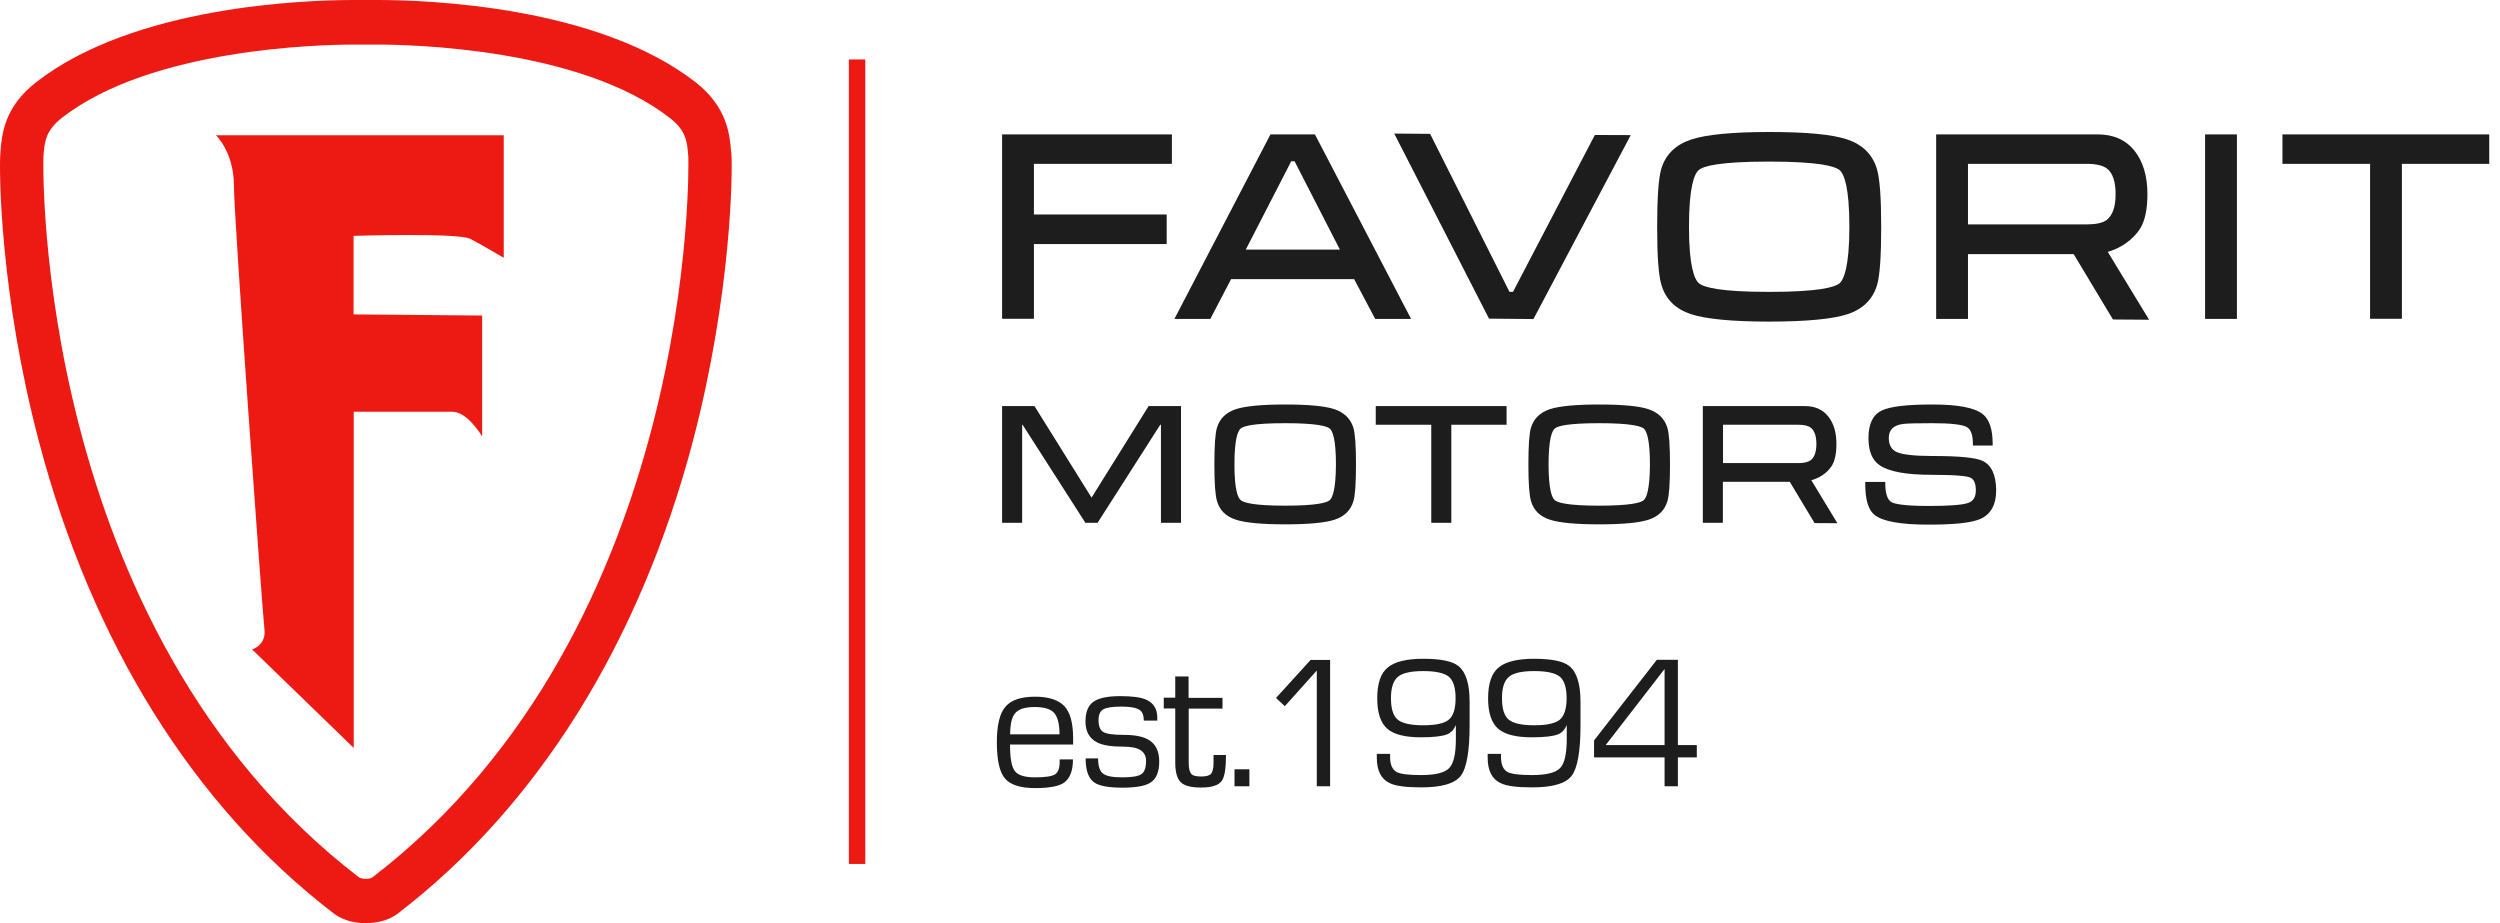
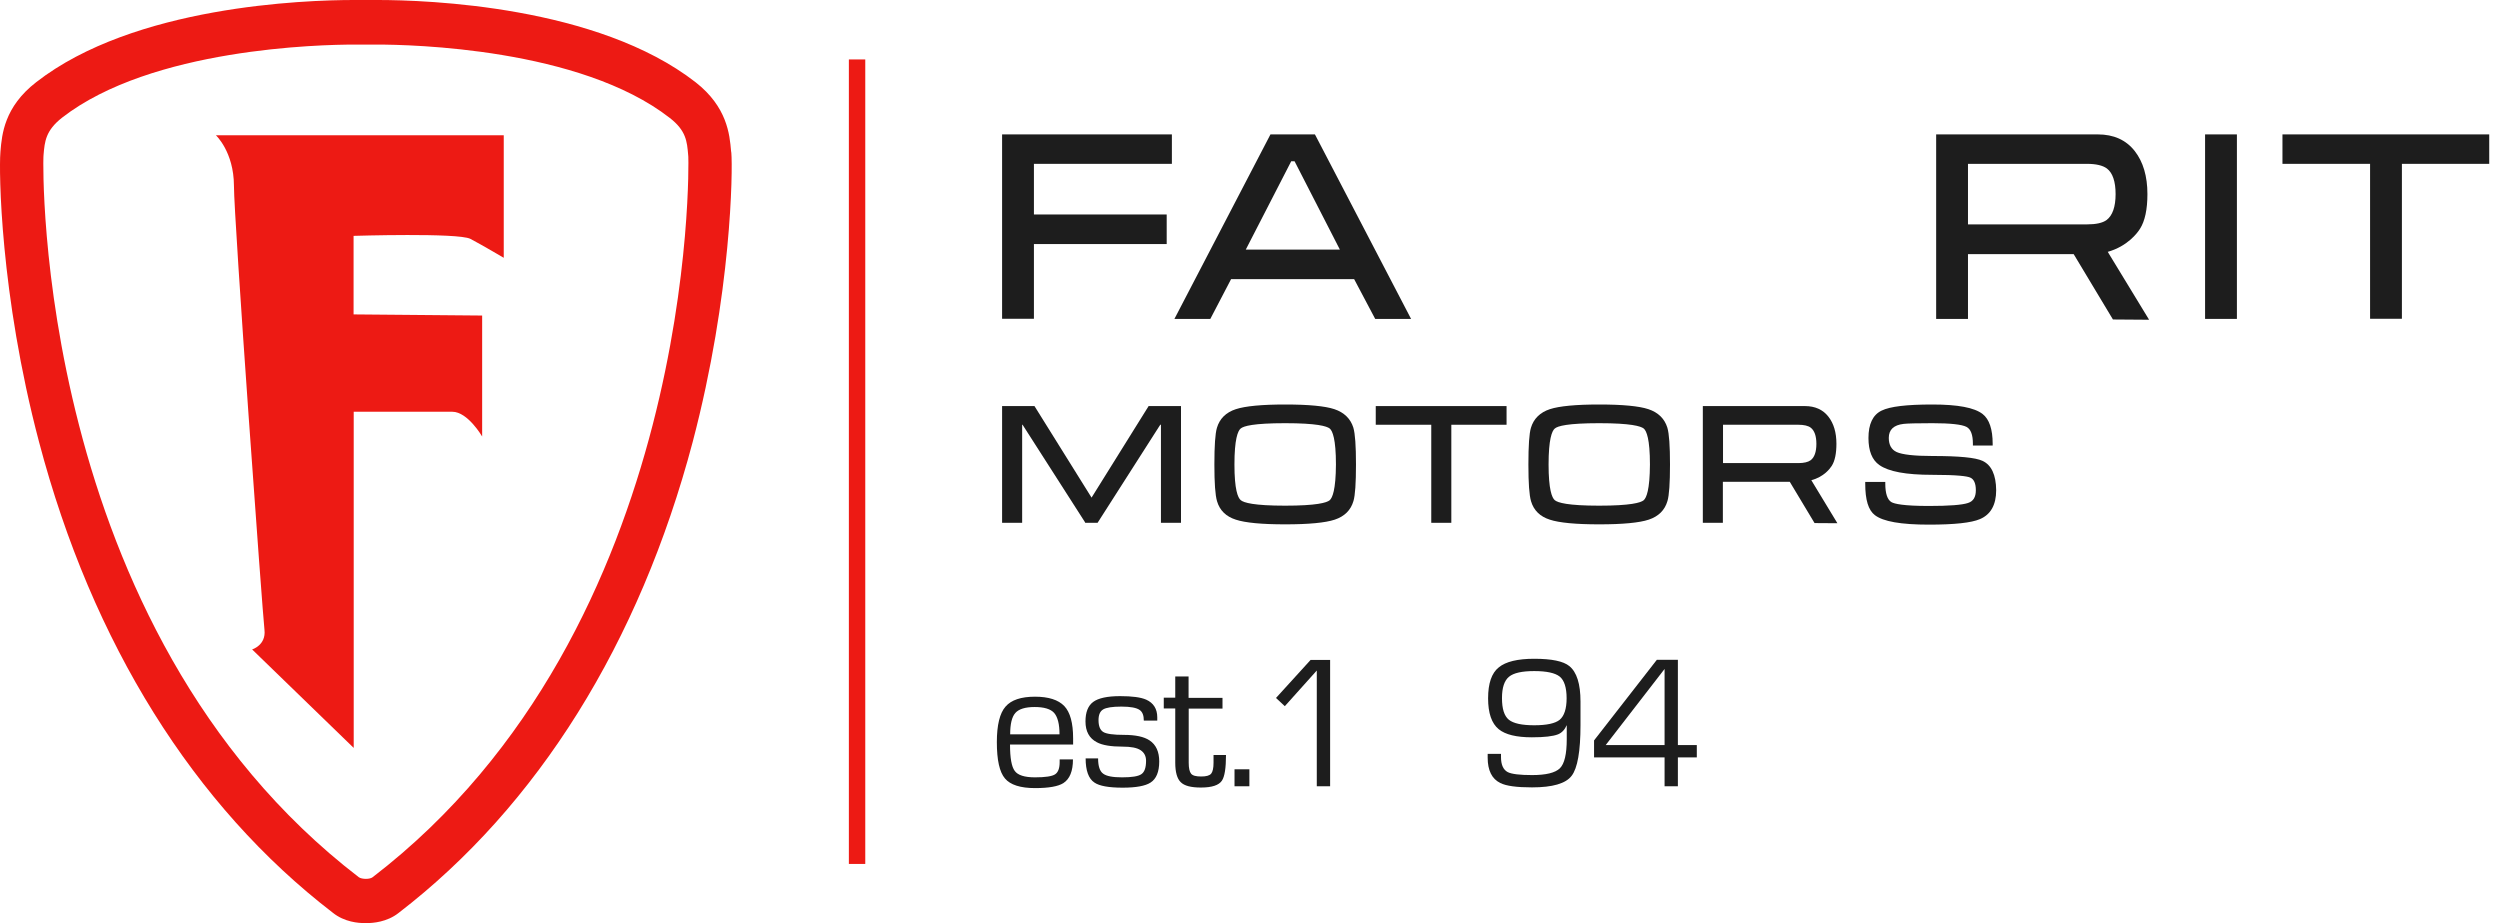
<svg xmlns="http://www.w3.org/2000/svg" width="130" height="48" viewBox="0 0 130 48" fill="none">
  <g clip-path="url(#clip0_18831_81717)">
    <path d="M52.109 16.576H53.764V12.691H60.668V11.153H53.764V8.52H60.938V6.989H52.109V16.576Z" fill="#1D1D1D" />
    <path d="M68.375 6.989H66.064L61.07 16.583H62.937L64.016 14.516H70.416L71.51 16.583H73.376L68.419 7.07L68.375 6.989ZM67.318 8.387L69.673 12.978H64.781L67.143 8.387H67.318Z" fill="#1D1D1D" />
-     <path d="M78.675 15.178H78.493L74.366 6.96L72.5 6.945L77.428 16.569L79.739 16.591L84.799 7.026L82.932 7.019L78.675 15.178Z" fill="#1D1D1D" />
-     <path d="M96.043 7.247C95.263 6.989 93.936 6.864 91.997 6.864C90.087 6.864 88.723 6.997 87.943 7.254C87.127 7.526 86.602 8.041 86.383 8.792C86.245 9.263 86.172 10.248 86.172 11.808C86.172 13.346 86.245 14.332 86.398 14.825C86.617 15.568 87.134 16.076 87.943 16.34C88.716 16.591 90.079 16.723 91.997 16.723C93.921 16.723 95.292 16.591 96.065 16.34C96.874 16.076 97.391 15.561 97.61 14.81C97.749 14.339 97.822 13.361 97.822 11.808C97.822 10.271 97.749 9.277 97.596 8.777C97.37 8.027 96.845 7.512 96.043 7.247ZM95.649 14.736C95.409 14.935 94.577 15.178 91.997 15.178C89.416 15.178 88.585 14.935 88.344 14.729C88.111 14.53 87.827 13.861 87.827 11.794C87.827 9.711 88.104 9.035 88.337 8.843C88.57 8.637 89.401 8.402 91.997 8.402C94.592 8.402 95.416 8.645 95.656 8.843C95.89 9.042 96.167 9.711 96.167 11.794C96.167 13.868 95.882 14.538 95.649 14.736Z" fill="#1D1D1D" />
    <path d="M111.28 11.897C111.535 11.499 111.666 10.889 111.666 10.094C111.666 9.167 111.447 8.417 111.003 7.85C110.551 7.276 109.909 6.989 109.085 6.989H100.68V16.583H102.335V13.214H107.831L109.873 16.613L111.753 16.627L109.603 13.096C110.638 12.802 111.148 12.11 111.28 11.897ZM102.335 8.52H108.524C108.99 8.52 109.34 8.6 109.559 8.762C109.858 8.99 110.011 9.439 110.011 10.094C110.011 10.756 109.851 11.205 109.545 11.44C109.333 11.595 108.99 11.668 108.524 11.668H102.335V8.52Z" fill="#1D1D1D" />
    <path d="M116.319 6.989H114.664V16.583H116.319V6.989Z" fill="#1D1D1D" />
    <path d="M118.688 8.52H123.244V16.576H124.899V8.52H129.44V6.989H118.688V8.52Z" fill="#1D1D1D" />
    <path d="M44.994 3.091H44.141V44.925H44.994V3.091Z" fill="#ED1A14" />
    <path d="M18.659 45.616C1.755 32.638 2.235 8.402 2.258 8.167L2.265 8.049C2.324 7.35 2.376 6.791 3.225 6.121C7.88 2.502 16.694 2.318 18.422 2.318H19.627C21.348 2.318 30.169 2.502 34.824 6.129C35.681 6.791 35.725 7.357 35.784 8.049L35.792 8.152C35.814 8.395 36.294 32.63 19.375 45.616C19.233 45.73 18.817 45.728 18.659 45.616ZM18.415 0C15.822 0 6.971 0.309 1.881 4.275C0.218 5.562 0.1 6.997 0.026 7.85L0.019 7.953C-0.055 8.822 -0.011 15.259 2.029 22.977C4.792 33.447 10.081 41.915 17.307 47.463C17.92 47.956 18.659 48 18.947 48C18.977 48 19.006 48 19.021 48C19.036 48 19.058 48 19.095 48C19.383 48 20.122 47.949 20.72 47.478C27.96 41.915 33.25 33.44 36.021 22.977C38.052 15.259 38.104 8.822 38.03 7.953L38.015 7.85C37.942 6.997 37.816 5.562 36.168 4.275C31.071 0.309 22.22 0 19.627 0H18.415Z" fill="#ED1A14" />
    <path d="M11.227 7.034H26.195V13.406C26.195 13.406 25.086 12.751 24.459 12.42C23.823 12.096 18.386 12.265 18.386 12.265V16.349L25.072 16.408V22.698C25.072 22.698 24.326 21.411 23.52 21.411H18.393V38.892L13.111 33.771C13.111 33.771 13.842 33.551 13.753 32.756C13.657 31.947 12.165 11.405 12.165 9.654C12.158 7.895 11.227 7.034 11.227 7.034Z" fill="#ED1A14" />
    <path d="M56.761 25.876L53.793 21.116H52.109V27.186H53.152V22.087H53.174L56.411 27.141L56.432 27.186H57.074L60.333 22.087H60.369V27.186H61.412V21.116H59.728L56.761 25.876Z" fill="#1D1D1D" />
    <path d="M95.254 24.22C95.414 23.97 95.494 23.58 95.494 23.08C95.494 22.491 95.356 22.021 95.072 21.66C94.787 21.299 94.379 21.116 93.861 21.116H88.547V27.186H89.589V25.052H93.067L94.357 27.2L95.545 27.208L94.189 24.971C94.853 24.794 95.166 24.36 95.254 24.22ZM89.597 22.087H93.511C93.803 22.087 94.029 22.138 94.16 22.241C94.35 22.388 94.452 22.668 94.452 23.08C94.452 23.499 94.35 23.786 94.153 23.933C94.022 24.029 93.803 24.081 93.511 24.081H89.597V22.087Z" fill="#1D1D1D" />
    <path d="M69.389 21.277C68.9 21.115 68.04 21.034 66.83 21.034C65.627 21.034 64.76 21.115 64.264 21.277C63.746 21.446 63.418 21.777 63.28 22.248C63.192 22.543 63.148 23.168 63.148 24.154C63.148 25.125 63.192 25.75 63.287 26.067C63.425 26.538 63.754 26.861 64.264 27.023C64.752 27.185 65.62 27.266 66.83 27.266C68.047 27.266 68.915 27.185 69.403 27.023C69.914 26.854 70.242 26.53 70.38 26.052C70.468 25.758 70.511 25.133 70.511 24.154C70.511 23.183 70.468 22.557 70.373 22.234C70.227 21.77 69.892 21.446 69.389 21.277ZM69.141 26.015C68.988 26.14 68.463 26.295 66.83 26.295C65.197 26.295 64.672 26.14 64.519 26.008C64.366 25.883 64.191 25.456 64.191 24.154C64.191 22.837 64.366 22.41 64.512 22.285C64.665 22.153 65.182 22.006 66.83 22.006C68.47 22.006 68.995 22.16 69.148 22.285C69.294 22.41 69.469 22.837 69.469 24.154C69.462 25.471 69.287 25.89 69.141 26.015Z" fill="#1D1D1D" />
    <path d="M71.539 22.087H74.426V27.186H75.469V22.087H78.341V21.116H71.539V22.087Z" fill="#1D1D1D" />
    <path d="M85.717 21.277C85.228 21.115 84.368 21.034 83.158 21.034C81.955 21.034 81.088 21.115 80.592 21.277C80.082 21.446 79.746 21.777 79.608 22.248C79.52 22.543 79.477 23.168 79.477 24.154C79.477 25.125 79.52 25.75 79.615 26.067C79.754 26.538 80.082 26.861 80.592 27.023C81.08 27.185 81.948 27.266 83.158 27.266C84.376 27.266 85.243 27.185 85.731 27.023C86.242 26.854 86.57 26.53 86.708 26.052C86.796 25.758 86.84 25.133 86.84 24.154C86.84 23.183 86.796 22.55 86.701 22.234C86.555 21.77 86.227 21.446 85.717 21.277ZM85.469 26.015C85.316 26.14 84.791 26.295 83.158 26.295C81.525 26.295 81 26.14 80.847 26.008C80.701 25.883 80.526 25.456 80.526 24.154C80.526 22.837 80.701 22.41 80.847 22.285C80.993 22.153 81.518 22.006 83.158 22.006C84.798 22.006 85.323 22.16 85.476 22.285C85.622 22.41 85.797 22.837 85.797 24.154C85.79 25.471 85.615 25.89 85.469 26.015Z" fill="#1D1D1D" />
    <path d="M103.087 23.963C102.722 23.793 101.869 23.712 100.484 23.712C99.544 23.712 98.917 23.639 98.625 23.506C98.356 23.381 98.217 23.139 98.217 22.771C98.217 22.344 98.472 22.101 98.99 22.042C99.172 22.02 99.675 22.006 100.484 22.006C101.417 22.006 102.015 22.072 102.256 22.197C102.482 22.315 102.591 22.609 102.591 23.08V23.168H103.619V23.08C103.619 22.322 103.444 21.799 103.094 21.527C102.664 21.196 101.811 21.034 100.477 21.034C99.143 21.034 98.282 21.137 97.845 21.351C97.386 21.572 97.16 22.05 97.16 22.778C97.16 23.448 97.349 23.919 97.728 24.183C98.21 24.522 99.106 24.691 100.477 24.691C101.818 24.691 102.285 24.765 102.445 24.831C102.642 24.912 102.744 25.133 102.744 25.493C102.744 25.846 102.613 26.067 102.336 26.155C102.037 26.258 101.344 26.31 100.302 26.31C98.975 26.31 98.508 26.199 98.355 26.111C98.144 25.986 98.035 25.662 98.035 25.147V25.059H96.992V25.147C96.992 25.993 97.153 26.53 97.495 26.788C97.925 27.119 98.844 27.281 100.302 27.281C101.643 27.281 102.511 27.185 102.956 26.994C103.517 26.759 103.801 26.251 103.801 25.493C103.794 24.691 103.553 24.176 103.087 23.963Z" fill="#1D1D1D" />
    <path d="M55.787 38.715H52.521C52.521 39.414 52.601 39.87 52.769 40.091C52.929 40.311 53.279 40.422 53.819 40.422C54.351 40.422 54.701 40.37 54.861 40.267C55.022 40.164 55.102 39.951 55.102 39.635V39.487H55.794C55.794 40.098 55.627 40.51 55.291 40.724C55.022 40.893 54.533 40.981 53.826 40.981C53.061 40.981 52.536 40.812 52.259 40.481C51.974 40.15 51.836 39.517 51.836 38.59C51.836 37.7 51.989 37.081 52.288 36.743C52.587 36.397 53.097 36.228 53.819 36.228C54.526 36.228 55.029 36.39 55.343 36.714C55.649 37.037 55.802 37.596 55.802 38.391V38.715H55.787ZM55.095 38.185C55.095 37.655 55 37.288 54.818 37.074C54.635 36.868 54.293 36.765 53.804 36.765C53.316 36.765 52.98 36.868 52.798 37.074C52.616 37.28 52.529 37.648 52.529 38.185H55.095Z" fill="#1D1D1D" />
    <path d="M56.453 39.436H57.101C57.101 39.84 57.189 40.105 57.364 40.23C57.539 40.363 57.867 40.422 58.348 40.422C58.851 40.422 59.186 40.37 59.347 40.26C59.514 40.149 59.595 39.921 59.595 39.561C59.595 39.318 59.5 39.134 59.31 39.009C59.121 38.884 58.815 38.825 58.377 38.825C57.772 38.825 57.32 38.752 57.036 38.597C56.642 38.391 56.445 38.031 56.445 37.515C56.445 37.037 56.577 36.699 56.846 36.5C57.116 36.301 57.583 36.199 58.246 36.199C58.866 36.199 59.318 36.257 59.602 36.382C59.981 36.552 60.178 36.861 60.178 37.302V37.471H59.478C59.478 37.206 59.412 37.03 59.274 36.927C59.106 36.802 58.785 36.743 58.312 36.743C57.838 36.743 57.524 36.794 57.364 36.89C57.203 36.986 57.123 37.17 57.123 37.449C57.123 37.751 57.203 37.957 57.364 38.06C57.524 38.163 57.889 38.214 58.45 38.214C59.048 38.214 59.493 38.31 59.777 38.501C60.112 38.722 60.28 39.09 60.28 39.598C60.28 40.135 60.127 40.503 59.828 40.694C59.558 40.87 59.07 40.959 58.377 40.959C57.656 40.959 57.167 40.87 56.912 40.694C56.606 40.495 56.453 40.069 56.453 39.436Z" fill="#1D1D1D" />
    <path d="M63.57 36.288V36.847H61.813V39.665C61.813 39.944 61.857 40.136 61.937 40.231C62.017 40.334 62.192 40.378 62.462 40.378C62.732 40.378 62.9 40.327 62.98 40.231C63.06 40.136 63.104 39.944 63.104 39.665V39.26H63.752C63.752 39.944 63.68 40.386 63.541 40.592C63.381 40.834 63.016 40.952 62.447 40.952C61.937 40.952 61.587 40.864 61.398 40.673C61.208 40.489 61.113 40.15 61.113 39.657V36.839H60.516V36.28H61.113V35.177H61.806V36.288H63.57Z" fill="#1D1D1D" />
    <path d="M64.968 40.003V40.886H64.195V40.003H64.968Z" fill="#1D1D1D" />
    <path d="M69.166 34.308V40.885H68.473V34.867L66.811 36.721L66.352 36.294L68.152 34.315H69.166V34.308Z" fill="#1D1D1D" />
-     <path d="M73.89 38.34C73.088 38.34 72.512 38.2 72.17 37.92C71.798 37.619 71.616 37.081 71.616 36.316C71.616 35.536 71.798 34.999 72.17 34.705C72.534 34.403 73.154 34.256 74.014 34.256C74.918 34.256 75.53 34.381 75.844 34.639C76.223 34.948 76.42 35.559 76.42 36.478V37.7C76.42 39.061 76.267 39.944 75.961 40.341C75.654 40.745 74.969 40.944 73.897 40.944C73.103 40.944 72.556 40.871 72.25 40.716C71.812 40.503 71.594 40.061 71.594 39.399V39.2H72.286V39.37C72.286 39.767 72.403 40.025 72.636 40.15C72.84 40.253 73.263 40.304 73.905 40.304C74.626 40.304 75.108 40.186 75.348 39.951C75.589 39.715 75.705 39.208 75.705 38.435V37.707C75.603 37.942 75.45 38.104 75.253 38.185C74.991 38.288 74.539 38.34 73.89 38.34ZM75.691 36.309C75.691 35.75 75.567 35.375 75.334 35.183C75.093 34.992 74.648 34.896 74.007 34.896C73.373 34.896 72.935 34.992 72.695 35.191C72.454 35.389 72.33 35.757 72.33 36.302C72.33 36.861 72.447 37.229 72.687 37.427C72.928 37.619 73.365 37.714 74.007 37.714C74.656 37.714 75.1 37.619 75.334 37.427C75.574 37.229 75.691 36.853 75.691 36.309Z" fill="#1D1D1D" />
    <path d="M79.656 38.34C78.854 38.34 78.278 38.2 77.935 37.92C77.564 37.619 77.381 37.081 77.381 36.316C77.381 35.536 77.564 34.999 77.935 34.705C78.3 34.403 78.919 34.256 79.78 34.256C80.684 34.256 81.296 34.381 81.609 34.639C81.989 34.948 82.186 35.559 82.186 36.478V37.7C82.186 39.061 82.032 39.944 81.726 40.341C81.42 40.745 80.735 40.944 79.663 40.944C78.868 40.944 78.322 40.871 78.016 40.716C77.578 40.503 77.359 40.061 77.359 39.399V39.2H78.052V39.37C78.052 39.767 78.169 40.025 78.402 40.15C78.606 40.253 79.029 40.304 79.67 40.304C80.392 40.304 80.873 40.186 81.114 39.951C81.354 39.715 81.471 39.208 81.471 38.435V37.707C81.369 37.942 81.216 38.104 81.019 38.185C80.757 38.288 80.305 38.34 79.656 38.34ZM81.464 36.309C81.464 35.75 81.34 35.375 81.106 35.183C80.866 34.992 80.421 34.896 79.78 34.896C79.145 34.896 78.708 34.992 78.468 35.191C78.227 35.389 78.103 35.757 78.103 36.302C78.103 36.861 78.22 37.229 78.46 37.427C78.701 37.619 79.138 37.714 79.78 37.714C80.428 37.714 80.873 37.619 81.106 37.427C81.34 37.229 81.464 36.853 81.464 36.309Z" fill="#1D1D1D" />
    <path d="M87.25 34.308V38.744H88.234V39.385H87.25V40.885H86.558V39.385H82.891V38.502L86.157 34.308H87.25ZM86.558 38.744V34.786L83.496 38.744H86.558Z" fill="#1D1D1D" />
  </g>
  <defs>
    <clipPath id="clip0_18831_81717">
      <rect width="130" height="48" fill="white" />
    </clipPath>
  </defs>
</svg>